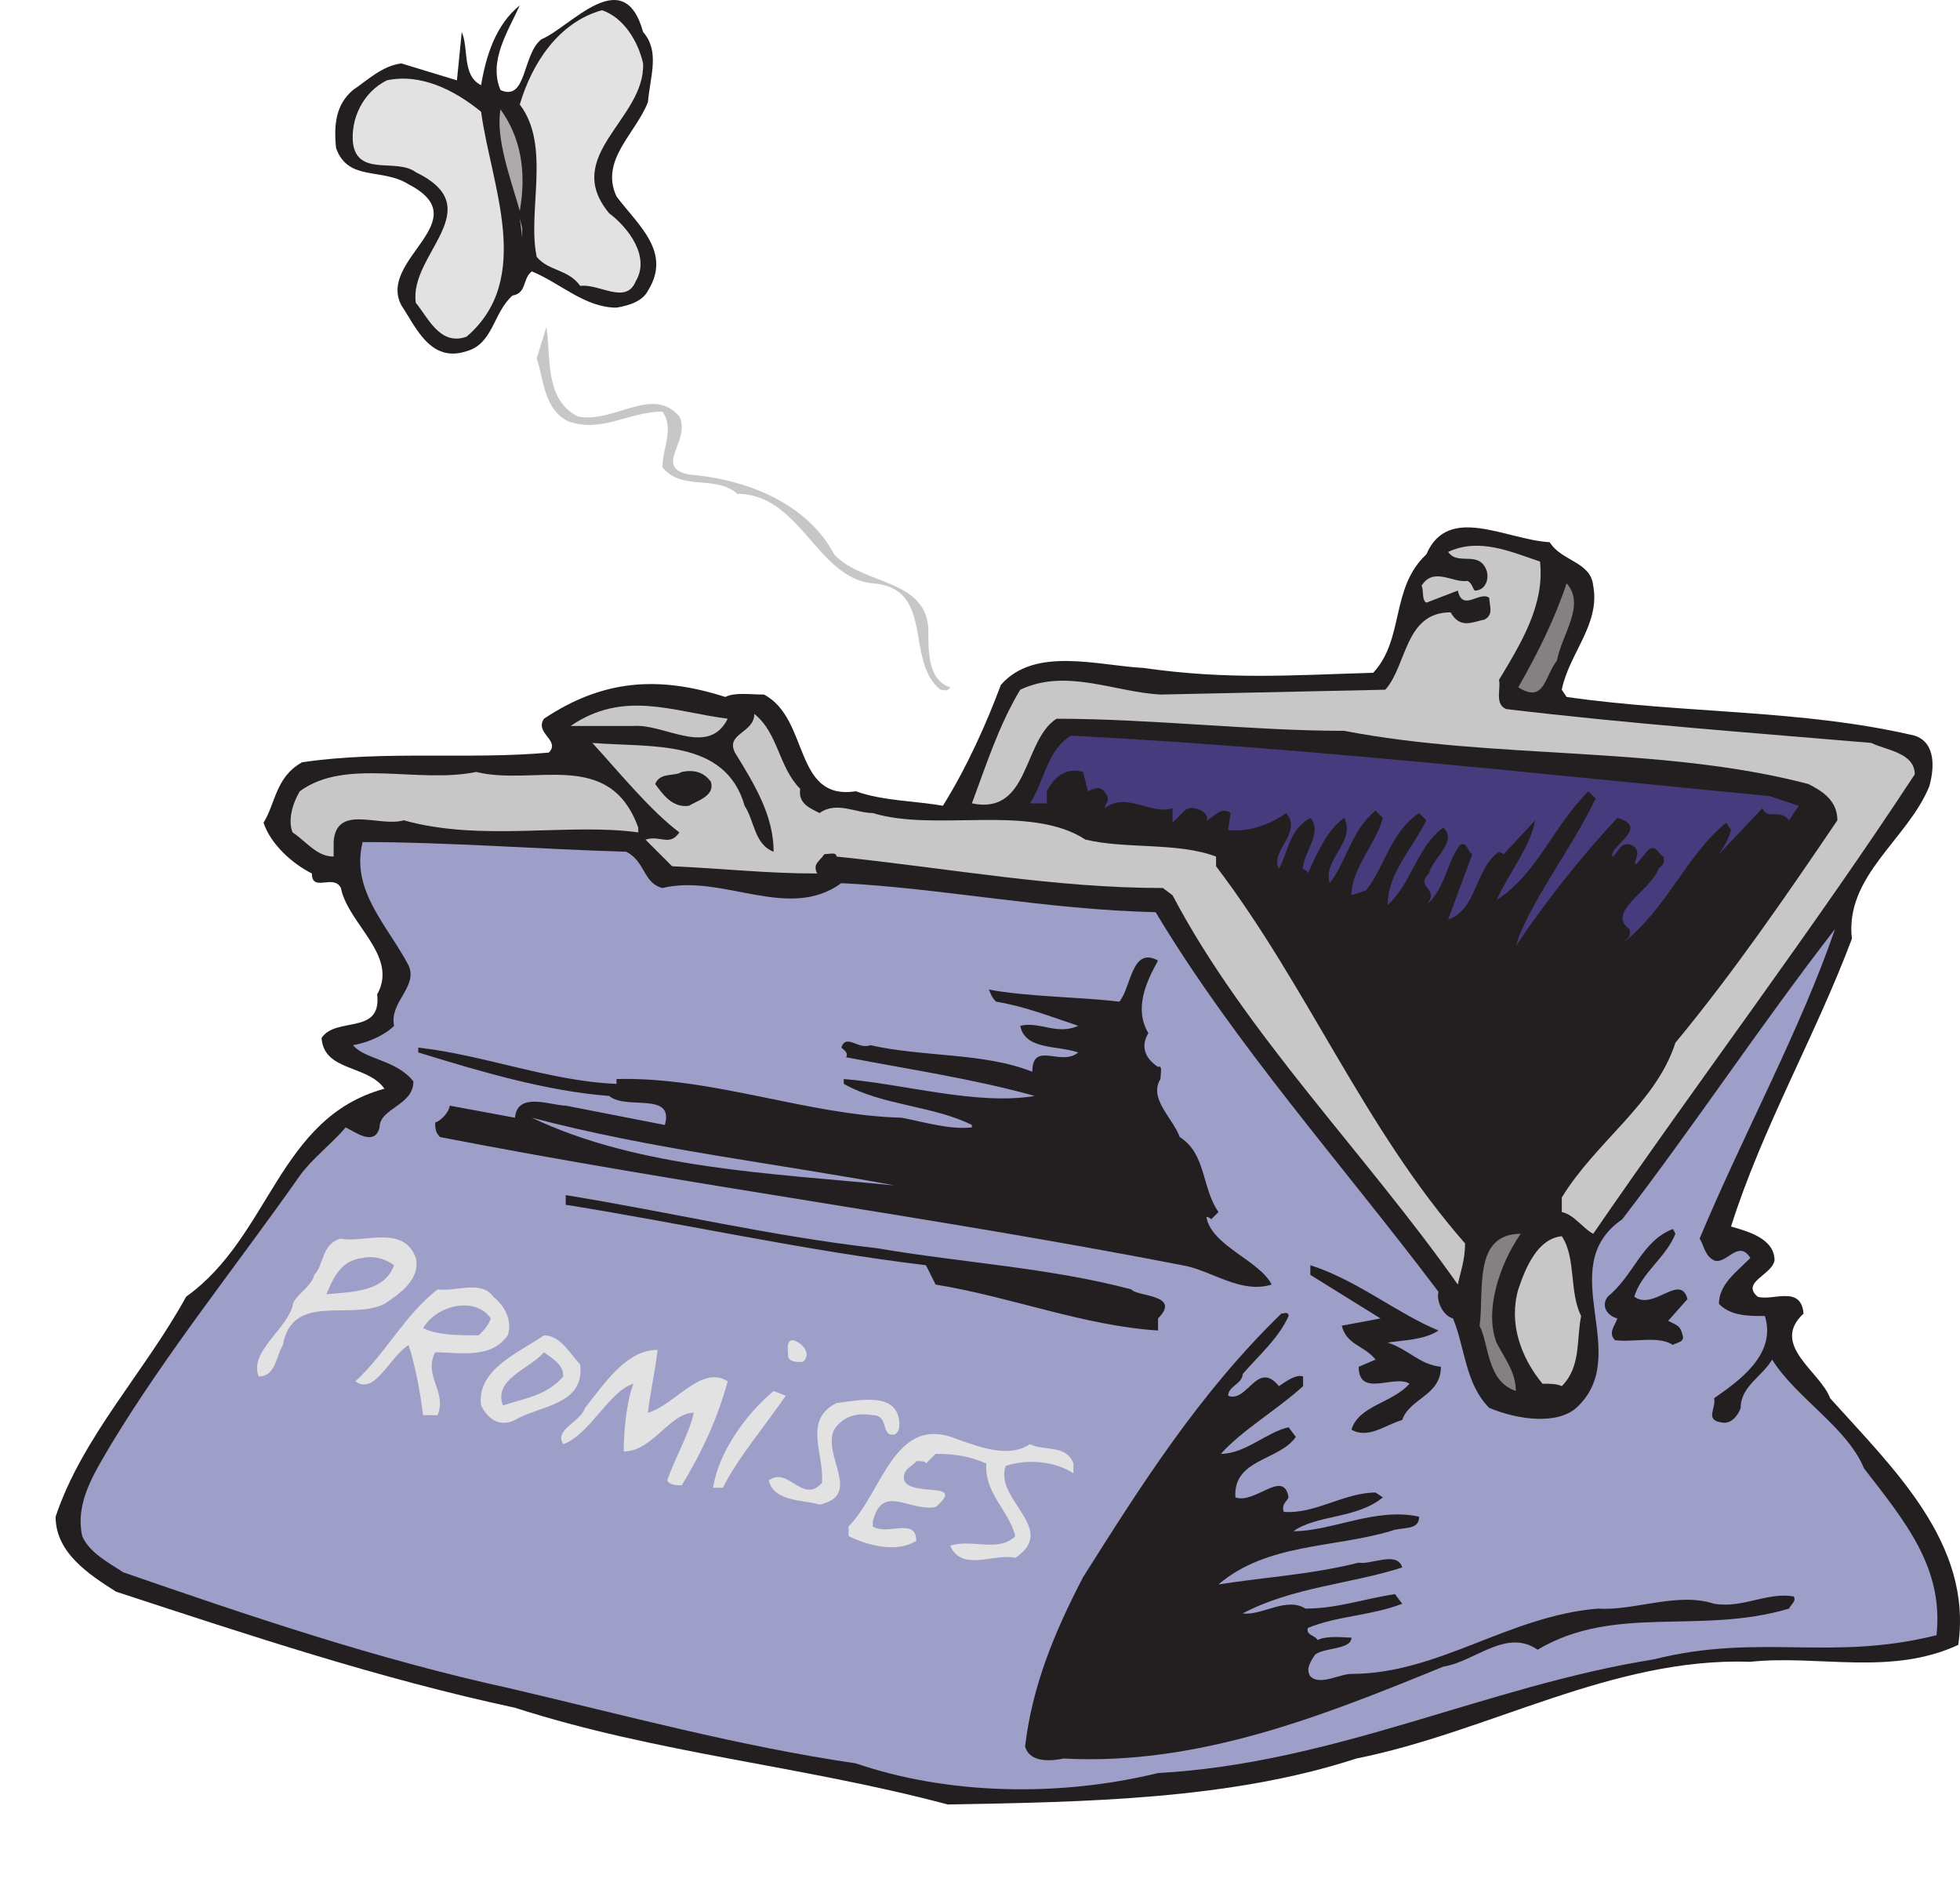
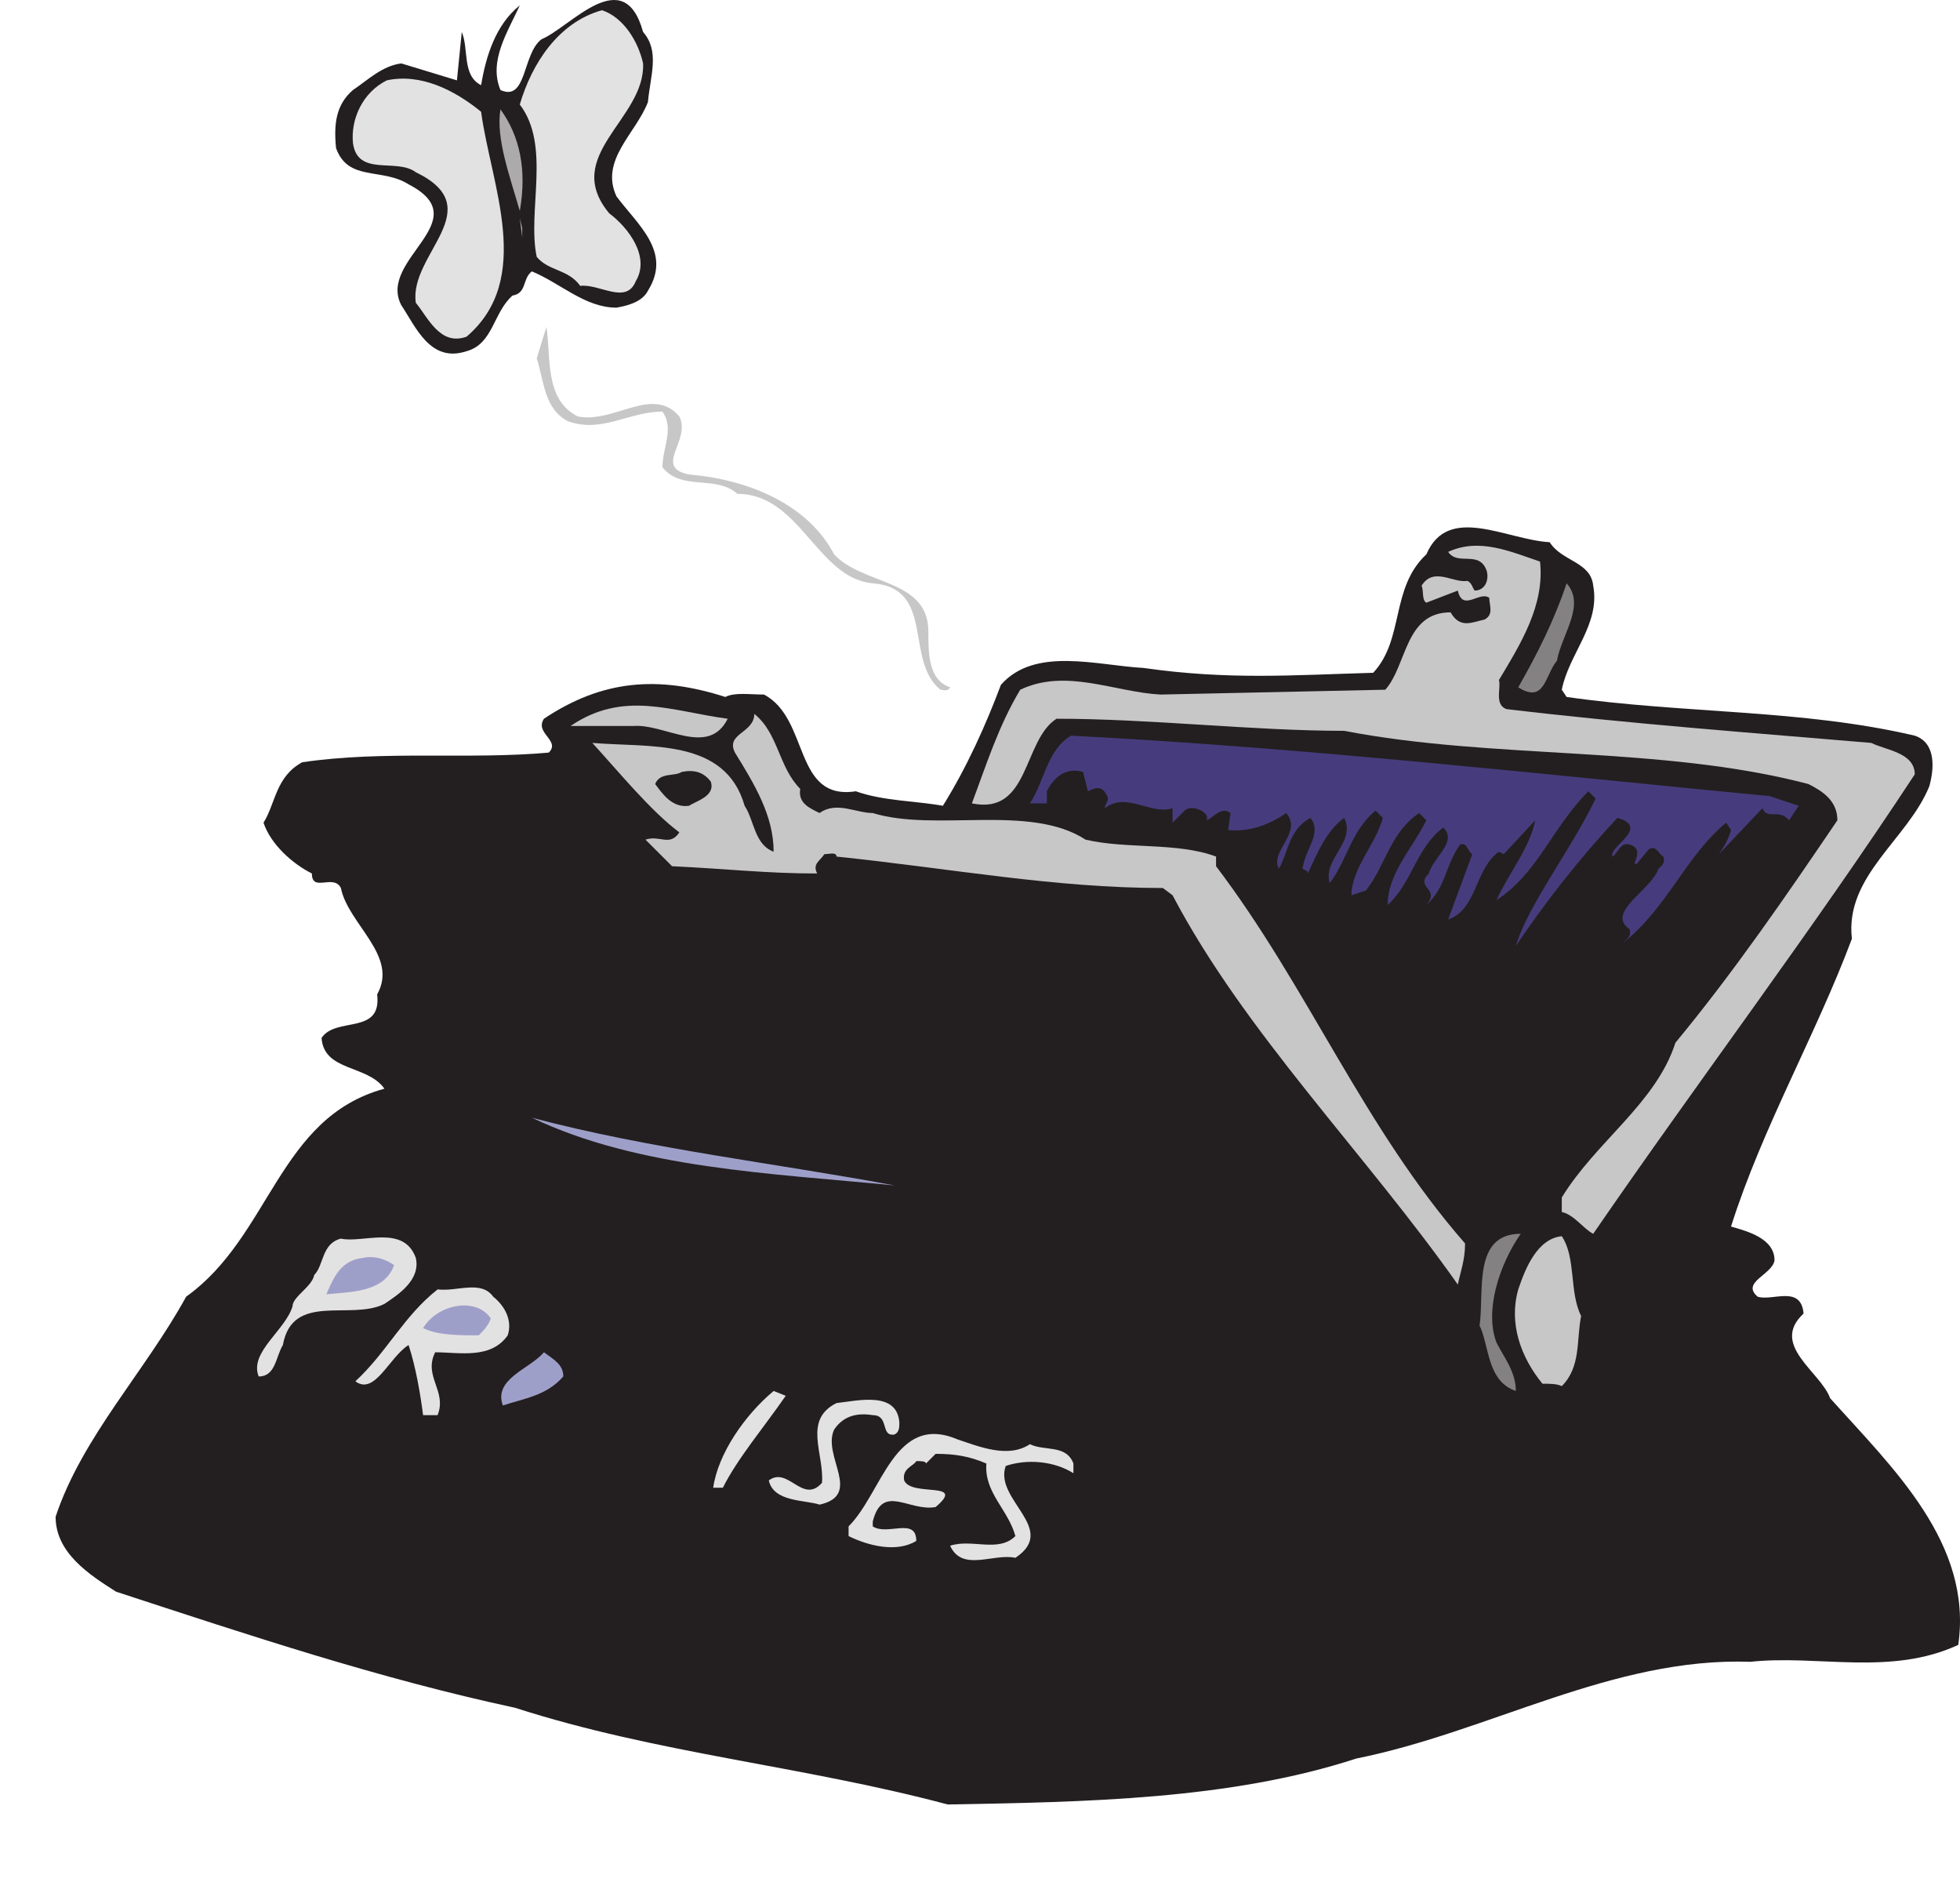
<svg xmlns="http://www.w3.org/2000/svg" width="608.036" height="583.669">
  <path fill="#231f20" fill-rule="evenodd" d="M199.5 9.919c5.25 6 2.25 13.5 1.5 21.75-3.75 9.75-15 18-9.75 29.25 6.75 9 17.25 17.25 9.75 29.25-1.5 3-5.25 4.5-9.75 5.25-9.75 0-17.25-7.5-26.25-11.25-3 2.25-1.5 6.75-6 7.5-6 5.25-6 15-14.25 17.25-11.25 3.75-15.75-7.5-20.25-14.25-7.5-14.25 24-26.25 2.25-37.5-8.25-5.25-18.75-.75-22.5-11.25-.75-7.5 0-13.5 5.25-18 4.5-3 9-7.5 15-8.25l17.25 5.25 1.5-15c2.25 5.25 0 13.5 6 16.5 1.5-9 4.5-18.75 12-24.75-3.75 8.25-9.75 17.25-6 26.25 8.25 3.75 6.75-11.25 12.75-15.75 9-3.75 25.5-24 31.5-2.25" />
  <path fill="#e3e2e2" fill-rule="evenodd" d="M199.5 19.669c.75 17.25-25.5 28.5-10.5 46.5 6 4.5 12.75 13.5 8.25 21-3 7.5-11.25.75-17.25 1.5-3.75-5.25-9.75-4.5-13.5-9-3-14.25 4.5-34.5-5.25-47.25 3.75-12.75 12-25.5 25.5-29.25 6.75 2.25 11.25 9.75 12.75 16.5m-50.25 15c3 22.5 16.5 51.75-4.5 69.75-8.25 3-12-6-15.75-10.5-2.25-15 23.25-29.25 0-40.5-6-4.5-18 1.5-19.5-9-.75-7.5 3-15.75 10.5-19.5 10.5-2.25 21 3 29.25 9.75" />
  <path fill="#acaaaa" fill-rule="evenodd" d="M161.25 65.419c-3-10.5-7.5-22.5-6-31.5 6 8.25 8.25 18.75 6 31.5m.75 8.25-.75-6 .75 3zm0 0" />
  <path fill="#c8c7c8" fill-rule="evenodd" d="M179.25 129.169c11.25 2.25 23.25-9.75 31.5 0 3.75 7.5-8.25 15.75 3 18 18 1.5 36.75 9 45 24.75 9 9.75 29.25 7.5 29.25 24 0 6.75 0 15 6.75 17.25-.75 1.5-2.25.75-3 .75-11.25-9-1.5-31.5-21-33-17.25-1.5-22.5-27.75-42-27.75-6.75-6-17.25-.75-23.25-8.25 0-6 3.75-12 0-17.25-10.5 0-18.75 6.75-29.25 3-7.5-3.75-7.5-12.75-9.75-19.5l3-9.75c1.5 9-.75 22.5 9.75 27.75" />
  <path fill="#231f20" fill-rule="evenodd" d="M494.25 181.669c2.25 12-7.5 21-9.75 32.25l1.5 2.25c36.75 5.25 72.75 3.75 108 12 6.75 2.25 6 10.5 4.5 15.75-6.75 16.5-26.25 27.75-24 47.25-11.25 30-27.75 58.5-37.5 89.25 5.25 1.5 13.5 3.75 13.5 10.5-.75 4.5-10.5 6.75-5.25 11.25 4.5 1.5 13.5-3.75 14.25 5.25-10.5 9.75 5.25 18 8.25 26.25 19.5 21.75 44.25 45 39.75 76.5-21 9.75-43.5 3-64.5 5.25-42.75-1.5-81 21.75-122.25 30-39 12.75-84 13.5-126.75 14.25-45-12-90-15.75-134.25-30-42-9-82.5-22.5-123.75-36-8.25-5.25-18.75-12-18.75-23.25 8.25-24.75 27.75-45 40.5-68.25 26.25-18.75 28.5-55.5 61.5-64.5-5.25-7.5-18.75-5.25-19.5-15.75 4.5-6.75 18.75-.75 17.25-13.5 6.75-12-9-21.75-11.25-33-2.25-4.5-9 1.5-9-4.5-6-3-12.75-9-15-15.75 3.75-6 3.75-14.25 12-18.75 25.5-3.75 51.75-.75 76.5-3 3.75-3.75-4.5-6-1.5-10.5 18-12 35.25-13.5 56.25-6.75 3-1.5 7.5-.75 12-.75 14.25 7.5 9 33 28.5 30 8.25 3 18.75 3 27 4.5 7.5-12 13.5-25.5 18-37.5 10.5-12 30-6 44.25-5.25 26.25 3.75 45.75 2.25 71.25 1.5 9.75-10.5 5.25-26.25 16.5-36.75 6.75-15.75 24.75-4.5 38.25-3.75 3.75 6 12.75 6 13.5 13.5" />
  <path fill="#c8c7c8" fill-rule="evenodd" d="M477.75 174.169c1.5 13.5-6 25.5-12.75 36.75.75 2.25-1.5 7.5 2.25 9 37.5 4.5 78 7.5 113.25 10.5 4.5 2.25 13.5 3 13.5 9.75-31.5 48-66.75 94.5-99.75 142.5-3-1.5-6-6-9.75-6.75v-4.5c10.5-17.25 29.25-29.25 35.25-48 18-21.75 34.5-45.75 50.25-69 0-6-4.5-9-9-11.25-45.75-12-97.5-7.5-144-16.5-28.5 0-60-3.75-89.25-3.75-10.5 6.75-8.25 30-26.25 26.25 4.5-12 8.25-24 15-35.25 14.25-6.75 29.25.75 43.5 1.5l69.75-1.5c6.75-7.5 6-24 20.25-24 3 5.25 6.75 3 10.5 2.25 3-1.5 1.5-4.5 1.5-6.75-3-2.25-8.25 4.5-9.75-2.25l-9.75 3.75c-1.5-.75-.75-3.75-1.5-5.25 3.75-6 9.75-.75 14.25-1.5 1.5.75 1.5 2.25 2.25 3 3 0 4.5-3 3.75-6-2.25-6.75-9-1.5-12-6 9.75-4.5 19.5 0 28.5 3" />
  <path fill="#848182" fill-rule="evenodd" d="M483 204.919c-3.75 4.5-3.75 13.5-12 8.25 6-10.5 11.25-21 15-32.25 6 6.75-1.5 15.75-3 24" />
  <path fill="#c8c7c8" fill-rule="evenodd" d="M225.75 222.919c-6 12-19.5 1.5-29.25 2.25H177c16.5-11.25 31.5-4.5 48.75-2.25" />
  <path fill="#c8c7c8" fill-rule="evenodd" d="M248.25 244.669c-.75 4.5 3 6 6 7.5 5.25-3.75 11.25 0 16.5 0 19.5 6 48.75-3 66 8.25 12.75 3 28.5.75 40.5 5.25v3c28.5 37.5 45.75 81 77.25 117 0 5.25-1.5 9-2.25 12.75-28.5-40.5-66-78-88.5-120.75l-3-2.25c-33.75 0-65.25-6-101.25-9.75 0-1.5-2.25-.75-3.75-.75-1.5 2.25-3.75 3-2.25 6-15.75 0-28.5-1.5-45-2.25l-8.25-8.25c4.5-1.5 7.5 2.25 10.5-2.25-9-6.75-18.75-18.75-27-27.75 18 1.5 41.25-1.5 47.25 19.5 3 4.5 3 12 9 14.25 0-11.25-6-21-12-30.75-3-6 6-6 6-12 7.5 6 7.5 16.5 14.25 23.25" />
  <path fill="#463c7d" fill-rule="evenodd" d="m549 246.919 9 3-3 4.5c-3-3.75-6.75 0-8.25-3.75l-13.5 14.25c1.5-2.25 3-4.5 3.75-7.5l-1.5-2.25c-12.75 10.5-18 26.25-32.25 37.5 1.5-1.5 3-2.25 2.25-4.5-7.5-5.25 6.75-12 9-18.75.75-.75 2.25-1.5 1.5-3.75-1.5-.75-2.25-3.75-4.5-2.25l-3.75 4.5c-2.25.75 3-4.5-2.25-6-3-.75-3.75 3-5.25 3.75-1.5-3 12-9 1.5-12-11.25 12-22.5 26.25-31.5 39.75 3.75-12.75 17.25-30 24.75-45.75l-2.25-2.25c-11.25 11.25-15.75 25.5-28.5 33.75 3.75-8.25 10.5-16.5 12-24.75l-9.75 10.5-1.5-.75c-7.5 5.25-6.75 18-15.75 21l7.5-20.25c-1.5-.75-1.5-3.75-3.75-3-4.5 6-4.5 13.5-10.5 18.75 4.5-5.25-3.75-5.25.75-9.75 1.5-5.25 9-9.75 4.5-14.25-8.25 6-9.75 17.25-17.25 24 0-9.75 7.5-17.25 12-26.25l-2.25-2.25c-9 6-10.5 16.5-16.5 24l-4.5 1.5c0-8.25 7.5-15.75 9.75-24l-2.25-2.25c-7.5 6-9 15.75-14.25 22.5-2.25-7.5 8.25-12.75 4.5-20.25-5.25 3.75-8.25 10.5-11.25 17.25 0-1.5-2.25-.75-1.5-2.25.75-5.25 6-10.5 2.25-15-6.75 3.75-6.75 10.5-9.75 15.75-3-5.25 7.5-11.25 2.25-17.25-5.25 3.75-12 6-18 5.25l.75-5.25c-3-2.25-5.25 1.5-7.5 2.25 1.5-2.25-4.5-5.25-6.75-3l-3.75 3.75v-4.5c-6.75 2.25-14.25-5.25-21 0 0-1.5 1.5-2.25.75-3.75-1.5-3-3-3-6-1.5l-1.5-6c-5.25-1.5-9 1.5-11.25 6v3.75h-5.25c4.5-6.75 5.25-16.5 12.75-21 72.75 3.75 146.25 12 216.75 18.75" />
-   <path fill="#c8c7c8" fill-rule="evenodd" d="M198 256.669v1.5c-21.75-3-48.75 3-72.75-3.75-7.5 2.25-21-5.25-21.75 6.75v4.5c-5.25 0-8.25-4.5-12.75-7.5-1.5-3.75 0-9 2.25-12.75 14.25-10.5 36.75-2.25 54.75-6 18 4.5 41.25-7.5 50.25 17.25" />
  <path fill="#231f20" fill-rule="evenodd" d="M220.5 242.419c1.5 4.5-4.5 6-6.75 7.5-5.25.75-8.25-3.75-10.5-6.75 1.5-3.75 6-2.25 8.25-3.75 3.75-.75 6.75 0 9 3" />
-   <path fill="#9e9fc9" fill-rule="evenodd" d="M194.25 264.169c6 3 5.25 9.75 11.25 11.25 18.75-4.5 39 10.5 55.5-1.5 30.75 1.5 63.75 8.25 97.5 9 24.75 41.25 57.75 78 87.75 117.75-.75 3 1.5 7.5 4.5 8.25 3.75 9 3.75 20.25 11.25 27.75 9 3.75 21 5.25 27 0 18-16.5-7.5-43.5 14.25-58.5 22.5-29.25 42.75-60 66-90-10.5 30.75-28.5 63.75-42 96 1.5 2.25 1.5 5.25 4.5 6.75 3.75 1.5 7.5-6.75 11.25-.75-4.5 4.5-9.75 8.25-9.75 14.25 3.75 3.75 9 3.75 14.25 3.75 3.75 12-8.25 20.25-15.75 25.5.75 3-3 6.75 2.25 7.5 3 .75 5.25-2.25 6-4.5 0-6.75 6.75-9.75 9.75-15 7.5 12 23.25 21 28.5 33.75 12.75 16.5 24.75 30.75 22.5 51.75-33 8.25-54.75-.75-87.75 7.5-51.75 8.25-99 32.25-153.75 35.25-30.75 7.5-65.25 6.75-93.75-3-36-5.25-72-15-107.25-23.25-41.25-9-81-22.5-120-36-4.5-3-10.5-6-12.75-11.25-2.25-10.5 3.75-19.5 9-28.5 17.25-28.5 39-55.5 58.5-83.25 3.75-5.25 9.75-9.75 14.25-15 3 1.5 9 6 10.5 0 0-6 10.5-6.75 10.5-14.25-5.25-6.75-15-6.75-18.75-11.25 4.5-.75 9.75-3 12.75-6-1.5-7.5 7.5-12 4.5-18.75-6.75-12.75-18-23.25-14.25-38.25 26.25 0 55.5 2.25 81.75 3" />
  <path fill="#231f20" fill-rule="evenodd" d="M359.25 297.919c-3.75 6.75-7.5 15-3 22.5-2.25 3.75-1.5 7.5 3 10.5 1.5-.75.75 2.25.75 3.75-3.75 6 3.75 12 6 18 8.25 5.25 6.75 15.75 12 23.25l-2.25 2.25s-.75-.75-1.5-.75c1.5 9 16.5 13.5 20.25 21-9.75 3-18.75-4.5-27.75-6-77.25-15-153-24.75-230.25-39.75-1.5-1.5-1.5-3-1.5-4.5 2.25-.75 4.5-3.75 4.5-5.25l20.25 3.75c.75-8.25 11.25-3.75 15.75-3.75l30.75 6c3-10.5-12-4.5-17.25-9-19.5-1.5-39.75-7.5-59.25-13.5v-1.5c20.25 2.25 41.25 10.5 61.5 11.25v-1.5c30-.75 59.25 11.25 88.5 12 7.5 1.5 15 3.75 21.75 3v-.75c-12-6-27.75-6-39.75-12.75v-1.5c18.75 1.5 41.25 8.25 59.25 5.25-18.75-5.25-39-8.25-58.5-12 .75-1.5-.75-2.25-1.5-3 1.5-4.5 5.25.75 9-.75 16.5 3.75 35.25 2.25 50.25 8.25 0-9.75 9-1.5 14.25-6-6.75-2.25-16.5-.75-18-8.25 6-1.5 11.25 3 18 0-9-3-16.5-6-25.5-7.5-1.5-1.5-1.5-2.25-2.25-3.75 12 2.25 27.75 2.25 40.5 3.75 3.75-4.5 3.75-17.25 12-12.75" />
  <path fill="#9e9fc9" fill-rule="evenodd" d="M277.5 367.669c-38.25-3.75-79.5-5.25-112.5-21 36.75 9.75 76.5 14.25 112.5 21" />
  <path fill="#231f20" fill-rule="evenodd" d="M272.25 387.169c26.25 4.5 53.25 6 78.75 12.75 1.5 2.25 15.75 1.5 8.25 9v3.75c-23.25-1.5-45.75-10.5-69-14.25l-3-6c-37.5-4.5-74.25-12.75-111.75-18.75v-3c32.25 5.25 63.75 12.75 96.75 16.5m247.5-4.5c-3 7.5-10.5 12-12.75 19.5 6 4.5 14.25-7.5 16.5.75l-6 6.75c3 1.5 3.75 1.5 4.5 4.5.75 2.25-2.25 2.25-3 3-4.5-3-12-.75-18-1.5-2.25-2.25 0-4.5.75-6.75-3-.75-5.25-3.75-3-6.75 8.25-6.75 10.5-17.25 20.25-21l.75 1.5" />
  <path fill="#848182" fill-rule="evenodd" d="M471.75 382.669c-6.75 9.75-11.25 24-7.5 33.75 2.25 4.5 6 9 6 15-9-3-8.25-14.25-11.25-20.25 1.5-10.5-2.25-28.5 12.75-28.5" />
  <path fill="#c8c7c8" fill-rule="evenodd" d="M490.5 408.169c-1.5 7.5 0 15.75-6 21.75-1.5-.75-3.75-.75-6-.75-6.75-8.25-10.5-18.75-7.5-29.25 2.25-6.75 6-15.75 13.5-16.5 4.5 6.75 2.25 17.25 6 24.75" />
  <path fill="#e3e2e2" fill-rule="evenodd" d="M129 390.169c1.5 6.75-5.25 11.25-9.75 14.25-10.5 5.25-28.5-3.75-31.5 12.75-2.25 3.75-2.25 9.75-7.5 9.75-3-7.5 8.25-14.25 10.5-21.75 0-3 6-6 6.75-9.75 3-3 2.25-9.75 8.25-11.25 6.75 1.5 19.5-4.5 23.25 6" />
  <path fill="#9e9fc9" fill-rule="evenodd" d="M122.25 392.419c-3 8.25-12.75 8.25-21 9 2.25-5.25 4.5-10.5 11.25-11.25 3-.75 6.75 0 9.75 2.25" />
  <path fill="#231f20" fill-rule="evenodd" d="M446.25 412.669c-4.5 3-11.25 3-15.75 3.75 6.75 2.25 9.75 6.75 16.5 7.5 0 9-9.75 9.75-12 16.5-5.25 1.5-10.5 6-15.75 3 2.25-7.5 12.75-8.25 18-14.25-4.5-3-15.75 4.5-15.75-5.25l5.25-2.25c-3.75-4.5-9-4.5-10.5-10.5l12-2.25-21.75-13.5v-3c14.25 4.5 27 15 39.75 20.25" />
  <path fill="#e3e2e2" fill-rule="evenodd" d="M153 402.169c3.75 3 6 7.5 4.5 12-5.25 7.5-15 5.25-22.5 5.25-3.75 7.5 3.75 12 .75 19.5h-4.5c-.75-6-2.25-15-4.5-21.75-6 3.75-10.5 15.75-16.5 11.25 9.75-9 15-20.25 25.5-28.5 6 .75 13.5-3 17.25 2.25" />
  <path fill="#9e9fc9" fill-rule="evenodd" d="M152.25 408.919c-.75 2.25-2.25 3.75-3.75 5.25-6 0-12.75 0-17.25-2.25 4.5-7.5 16.5-9.75 21-3" />
  <path fill="#231f20" fill-rule="evenodd" d="M399.75 408.169c-3 6.75-9 12-14.25 18 0 3-4.5 3.75-4.5 6.75 6 2.25 9-11.25 15.75-3 2.25-1.5 5.25-3.75 7.5-3v3c-8.25 7.5-18.75 13.5-25.5 21 7.5 0 14.25-6.75 21-8.25l2.25 3c-5.25 7.5-19.5 6.75-18.75 18.75 6 2.25 15-9 16.5 0-.75 1.5-2.25 2.25-1.5 4.5 9.75.75 18.75-6 28.5-6l2.25 1.5c-8.25 6.75-20.25 5.25-27.75 10.5 12 0 25.5-7.5 39-4.5 0 4.5-5.25 3-9 4.5-18 5.25-38.25 3.75-53.25 16.5 14.25-2.25 28.5-3 43.5-6.75 3.75.75 12-3.75 13.5 1.5-16.5 5.25-33.75 6-49.5 14.25 6 .75 13.5-5.25 19.5-1.5 9.75 0 18-3 27.75-4.5l2.25 3c-9.75 3.75-20.25 3.75-29.25 7.5-.75 2.25 2.25 2.25 3 3.75 3-1.5 8.25-.75 10.5-.75 0 3.75-8.25 3-11.25 5.25-1.5 2.25-3 4.5-1.5 6.75 3 3 9-.75 12.75-.75 27 0 48.75-18 76.5-20.25 11.25.75 24.75-5.25 36-1.5 9 1.5 16.5-3.75 24.75-2.25.75 1.5-.75 2.25-1.5 3.75-27.75 8.25-54-1.5-78 12.75-9.75-6.75-19.5 3.75-29.25 5.25-36.75 15-75.75 30.75-117.75 28.5-3.75.75-10.5 1.5-12-3.75 2.25-18.75 9-35.25 18-52.5 18-28.5 36-57 61.5-81.75.75 0 2.25-.75 2.25.75" />
-   <path fill="#e3e2e2" fill-rule="evenodd" d="M180 423.169c1.5 12.75-12.75 12.75-20.25 17.25-4.5 2.25-8.25 0-10.5-4.5-1.5-11.25 12-16.5 19.5-21.75 5.25 0 8.25 6 11.25 9m69-.75c-2.25 0-3.75 0-4.5-1.5 0-2.25-.75-5.25 1.5-5.25 3 .75 6 4.5 3 6.75m-45-3.75c-.75 6.75-2.25 12.75-3 19.5 8.25-2.25 16.5-15 24.75-9.75-3 11.25-8.25 22.5-14.25 32.25-1.5 0-3.75 0-4.5-1.5 2.25-6.75 6.75-14.25 8.25-21-7.5 0-12.75 12-21.75 12 0-6 .75-15 3-21-7.5 2.25-13.5 15.75-21.75 18.75-3-4.5 5.25-6.75 6.75-11.25 6-7.5 12.75-18 22.5-18" />
  <path fill="#9e9fc9" fill-rule="evenodd" d="M174.75 426.919c-5.25 6-12 6.75-18.75 9-3-8.25 8.25-11.25 12.75-16.5 3 2.25 6 3.75 6 7.5" />
  <path fill="#e3e2e2" fill-rule="evenodd" d="M243.75 432.919c-6.75 9.75-15 19.5-19.5 28.5h-3c1.5-10.5 9.75-22.5 18.75-30l3.75 1.5m35.25 8.25c0 1.5 0 3-1.5 3.75-4.5.75-1.5-6-6.75-6-4.5-.75-9 0-12 4.5-3.75 8.25 9 20.25-4.5 23.25-4.5-1.5-14.25-.75-15.75-7.5 6-4.5 10.5 7.5 16.5.75.75-9-6-19.5 4.5-24.75 6.75-.75 18.75-3.75 19.5 6m40.5 6.75c4.5 2.25 11.25 0 13.5 6v3c-6-3.75-14.25-4.5-21-2.25-3.75 10.5 16.5 19.5 3 28.5-6.75-1.5-16.5 4.5-20.25-3.75 6.75-2.25 15 2.25 20.25-3-2.25-8.25-9.75-13.5-9-22.5-5.25-2.25-9.75-3-15.75-3l-3 3c0-.75-1.5-.75-3-.75-.75 1.5-4.5 2.25-3.75 6 2.25 5.25 19.5 0 9.75 8.25-8.25 1.5-16.5-7.5-19.5 4.5v1.5c4.5 3 13.5-3 13.5 4.5-6 3.75-15 1.5-21-1.5v-3c10.5-10.5 14.25-35.25 33.75-27 6.75 2.25 15.75 6 22.5 1.5" />
-   <path fill="#231f20" fill-rule="evenodd" d="m0 582.169 96.75 1.5-96.75-1.5" />
</svg>